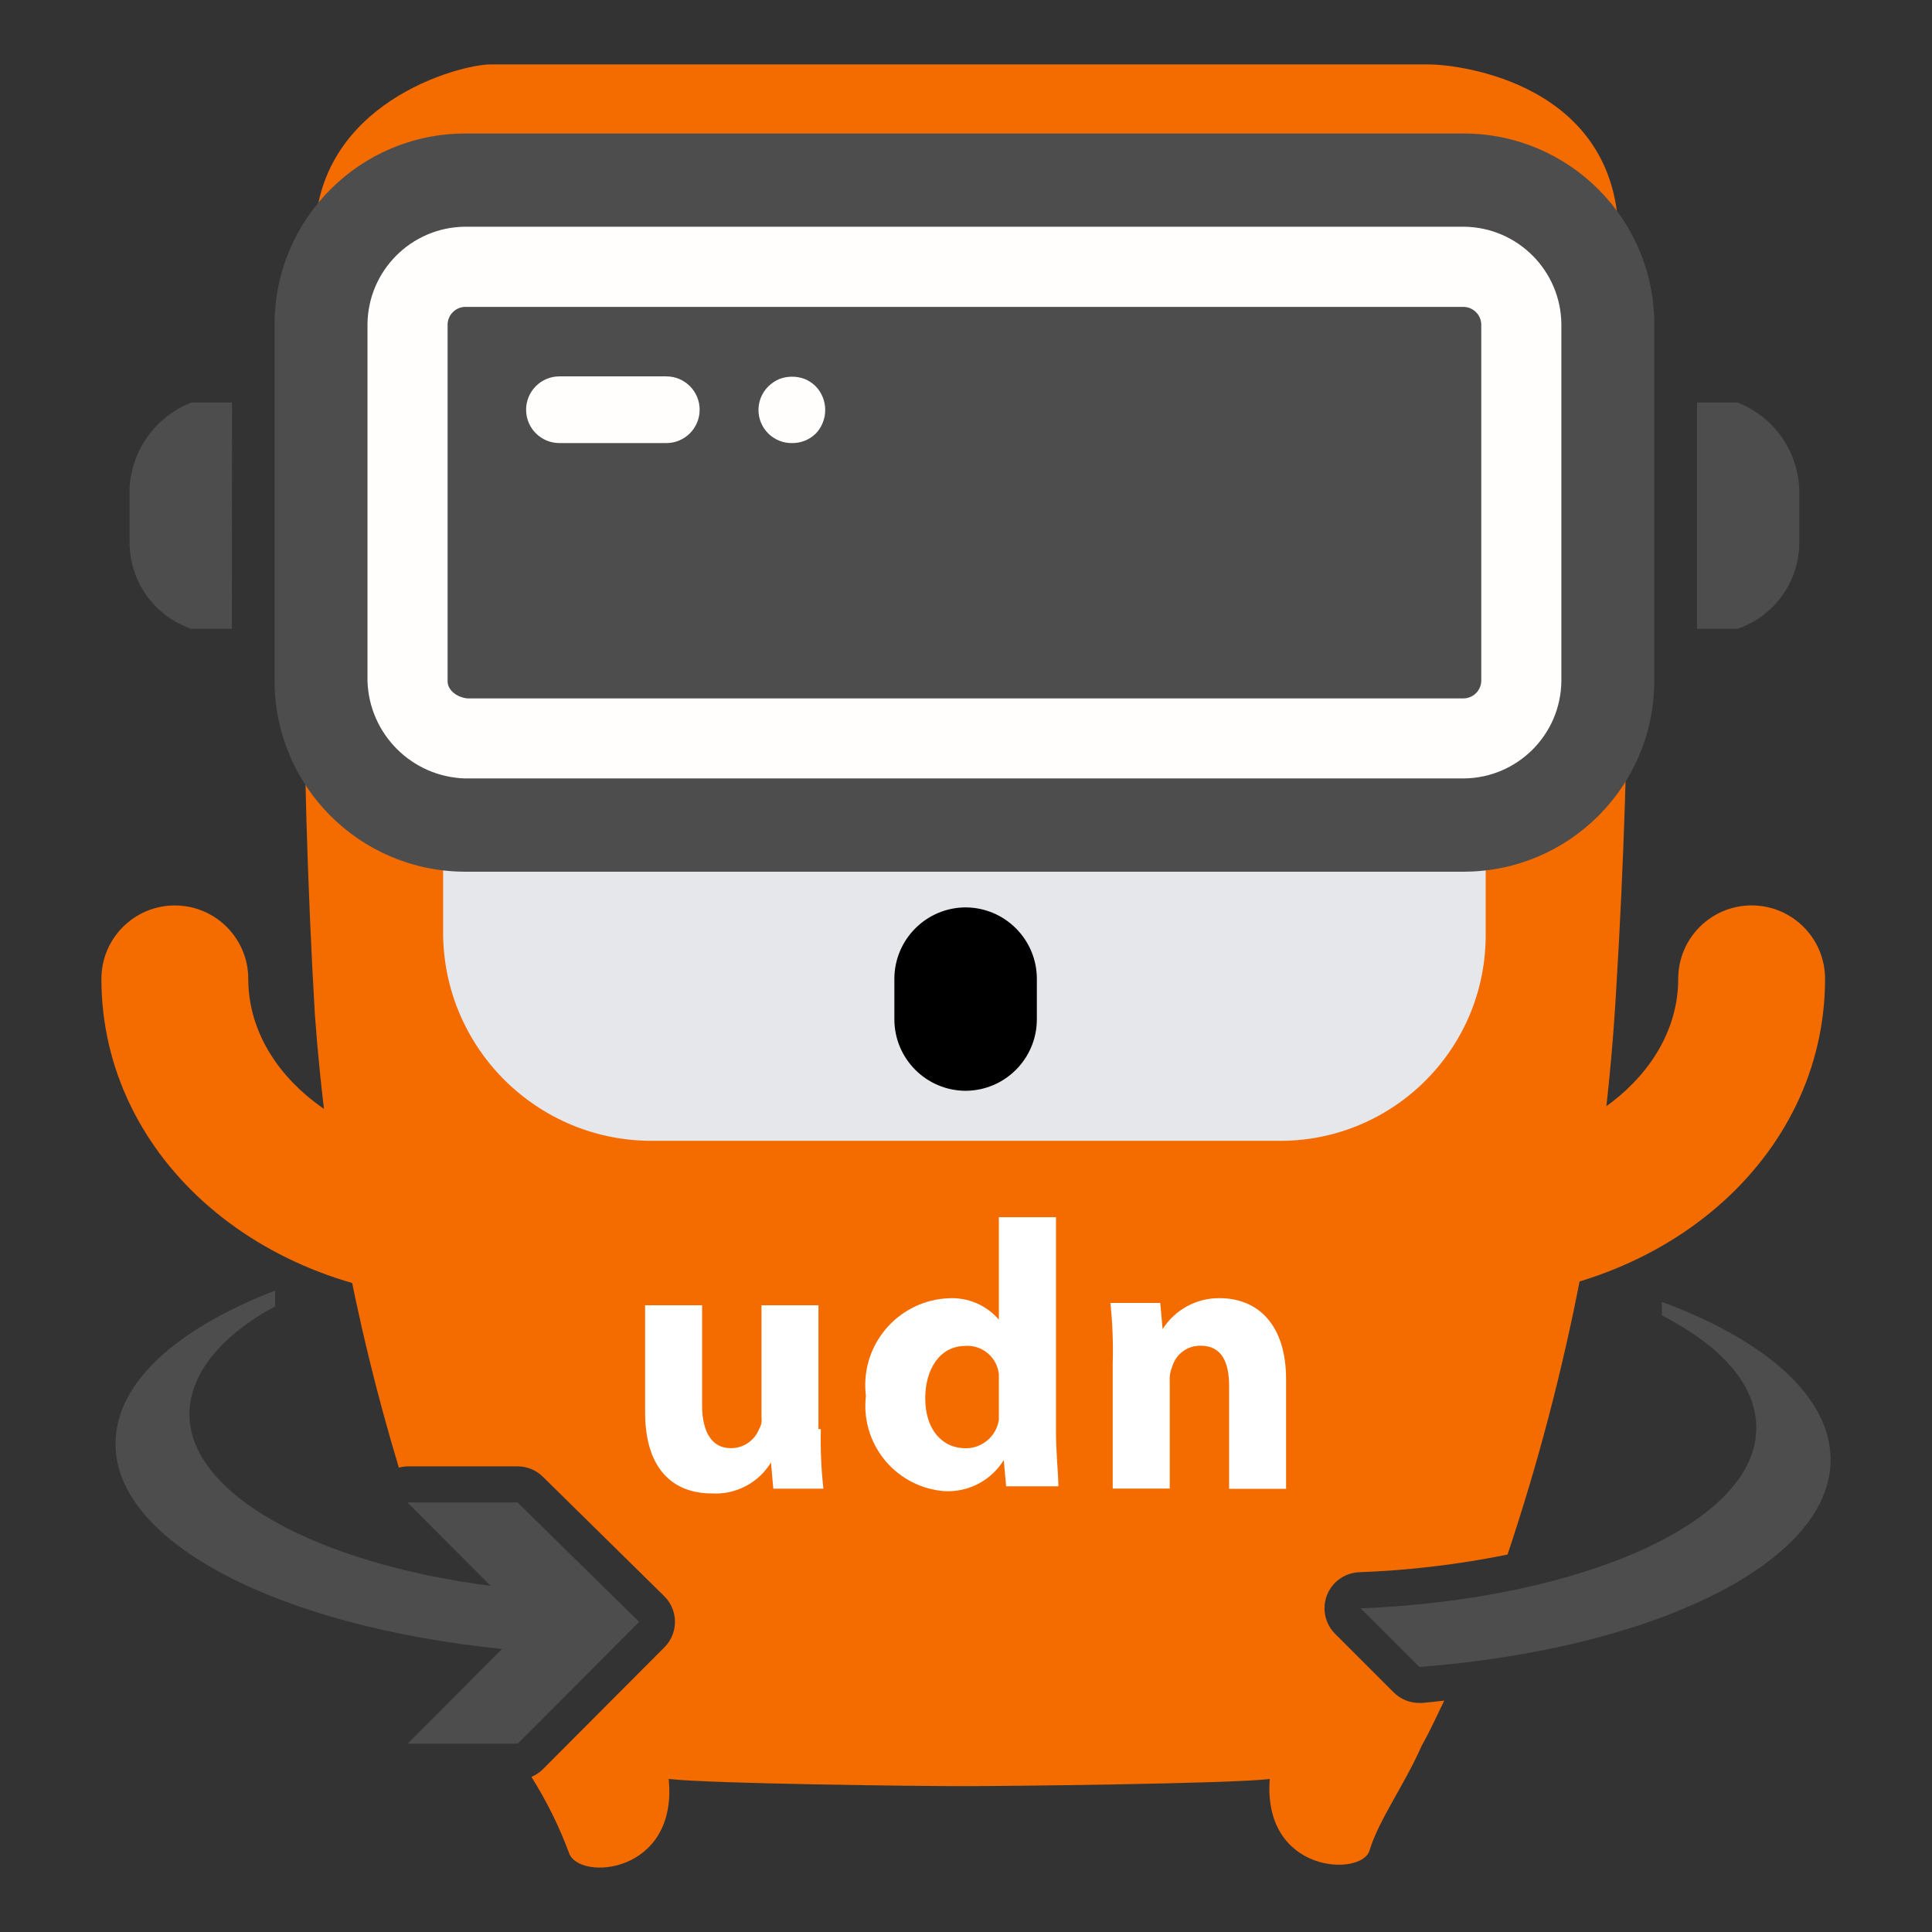
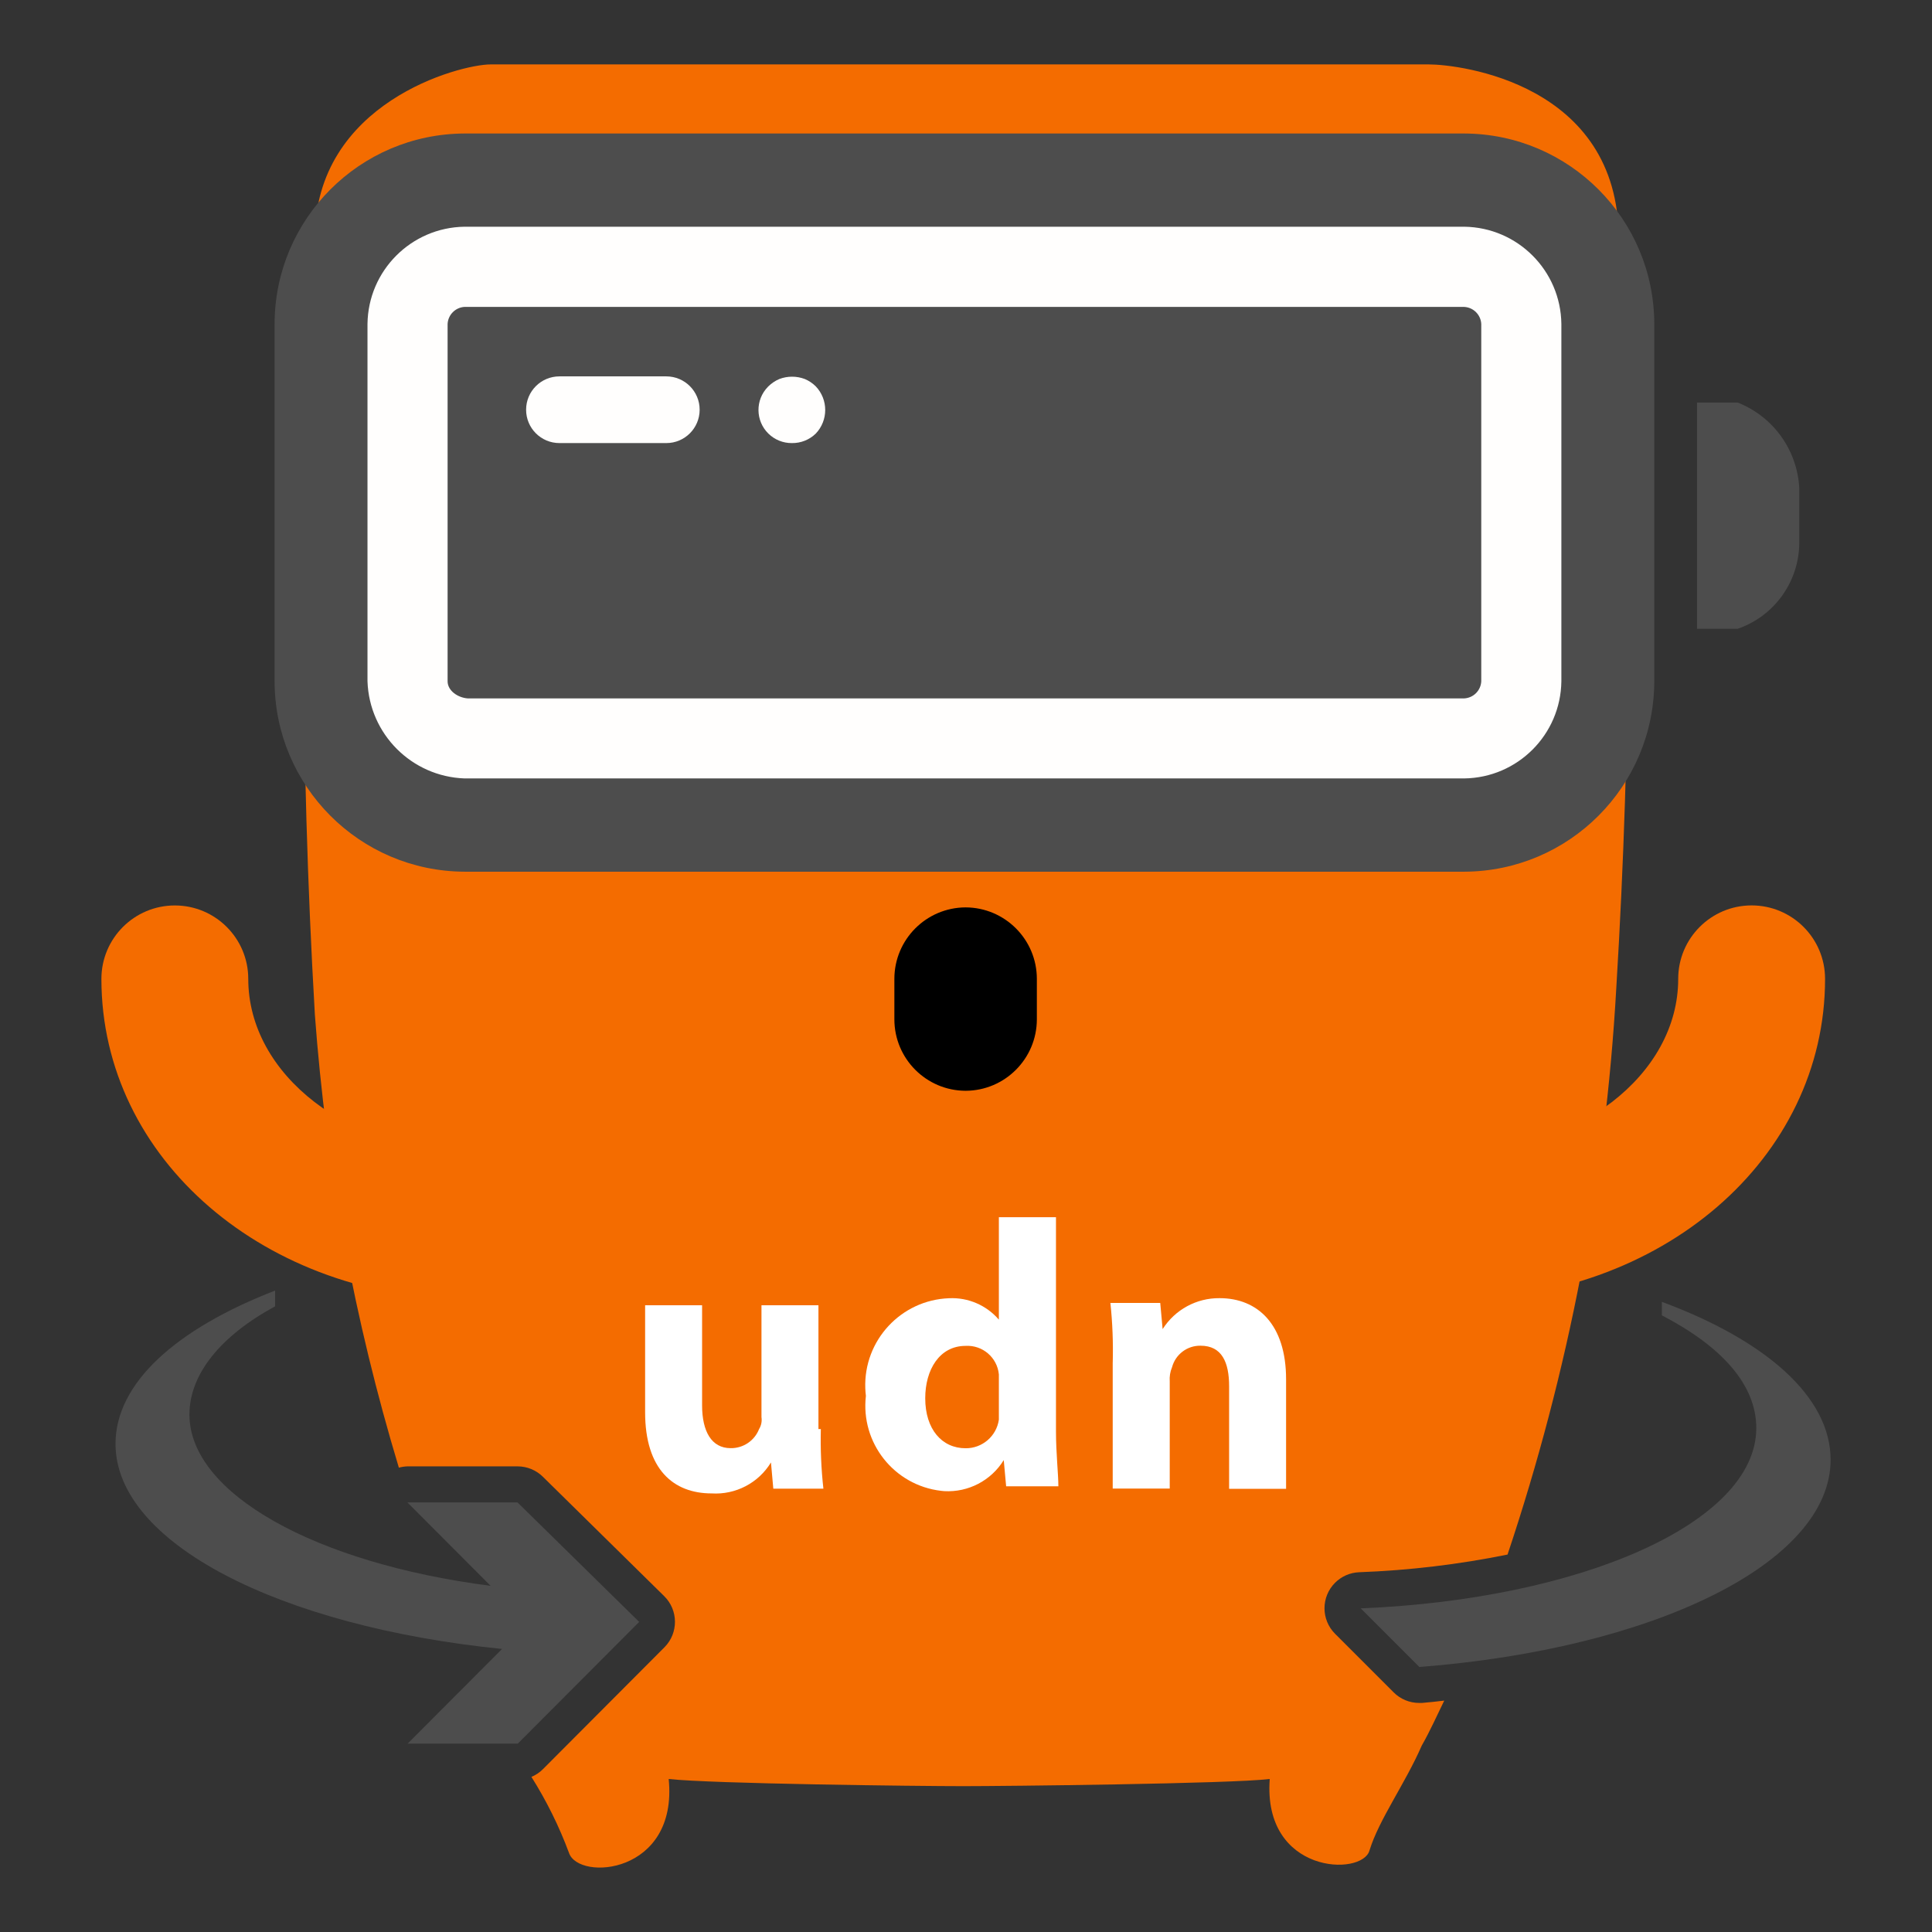
<svg xmlns="http://www.w3.org/2000/svg" version="1.1" id="logo" x="0" y="0" width="80" height="80" xml:space="preserve">
  <rect width="100%" height="100%" fill="#333333" stroke="none" />
  <style>.st0{fill:#4d4d4d}.st3{fill:#fff}.st5{fill:#fffefd}.st6{fill:#f46c00}</style>
  <g id="Group_9723">
    <path id="Path_4476" class="st0" d="M68.815 53.906v.56c2.512 1.307 3.909 2.893 3.909 4.667 0 3.92-7.259 7.093-16.38 7.466l2.427 2.427c9.678-.747 17.031-4.293 17.031-8.586-.006-2.613-2.705-4.947-6.987-6.533z" />
    <path id="Path_4477" d="M58.881 70.515h-.114c-.397.001-.778-.156-1.058-.437l-2.427-2.427c-.583-.583-.583-1.529 0-2.112.265-.265.62-.421.995-.436 2.065-.077 4.121-.321 6.147-.732 2.537-7.578 4.052-15.461 4.502-23.439.63-10.344.663-20.715.099-31.062-0-6.414-6.589-7.203-7.866-7.203H20.318c-1.279 0-7.28 1.577-7.28 7.198-.62 10.707-.62 21.44 0 32.147.468 6.362 1.634 12.654 3.478 18.761.115-.032.233-.05.353-.054h4.562c.392 0.0.768.154 1.047.429l5.025 4.945c.588.579.595 1.524.016 2.112-.002.002-.005.005-.007.007l-5.025 5.04c-.137.139-.301.25-.482.325.625.992 1.147 2.046 1.555 3.145.394 1.183 4.523.887 4.129-3.058 1.771.198 10.326.297 12.195.297 1.68 0 11.11-.099 12.693-.297-.295 3.944 3.836 4.043 4.131 2.959.392-1.282 1.475-2.761 2.162-4.338.342-.601.627-1.241.933-1.867-.306.035-.609.073-.922.097z" fill-rule="evenodd" clip-rule="evenodd" fill="#f46c00" />
    <path id="Path_4478" class="st0" d="m16.871 62.213 3.444 3.453c-7.259-.933-12.471-3.827-12.471-7.093 0-1.68 1.307-3.267 3.547-4.48V53.44c-4.095 1.587-6.608 3.827-6.608 6.347 0 4.107 6.794 7.56 16.006 8.493l-3.909 3.92h4.56l5.027-5.04-5.036-4.947h-4.56z" />
  </g>
  <g id="Group_9734">
    <g id="Group_9726">
      <g id="Group_9724">
-         <path id="Path_4479" d="M52.964 10.556H27.003c-4.7-.078-8.574 3.668-8.653 8.369-.001.037-.001.074-.001.111v19.723c.087 4.715 3.938 8.489 8.654 8.48h25.862c4.701.077 8.575-3.671 8.653-8.372.001-.036.001-.072.001-.108V19.036c-.005-4.689-3.81-8.485-8.498-8.48-.019 0-.038 0-.056 0z" fill="#e6e7eb" />
-       </g>
+         </g>
      <g id="Group_9725">
        <path id="Path_4480" class="st3" d="M33.989 59.176c-.02.823.015 1.647.106 2.466h-2.074l-.097-1.085c-.518.851-1.464 1.344-2.458 1.282-1.574 0-2.753-.986-2.753-3.36v-4.431h2.359v4.142c0 1.085.394 1.775 1.18 1.775.519.009.99-.306 1.18-.79.09-.147.125-.322.099-.493v-4.635h2.359v5.128h.099z" />
        <path id="Path_4481" class="st3" d="M41.361 58.293v.493c-.099.683-.687 1.189-1.378 1.183-.984 0-1.671-.79-1.671-2.07 0-1.183.59-2.169 1.671-2.169.702-.041 1.311.481 1.378 1.182v1.381zm0-7.789v4.14c-.514-.598-1.276-.926-2.064-.887-1.988.074-3.54 1.745-3.467 3.733.004.104.012.207.025.31-.226 1.946 1.169 3.706 3.114 3.932.043.005.086.009.13.013.995.056 1.941-.437 2.464-1.286l.099 1.085h2.163c0-.493-.099-1.379-.099-2.268v-8.874h-2.365v.103z" />
        <path id="Path_4482" class="st3" d="M46.076 56.415c.022-.823-.01-1.646-.097-2.464h2.064l.099 1.085c.512-.807 1.404-1.292 2.359-1.282 1.574 0 2.753 1.085 2.753 3.36v4.536h-2.359v-4.247c0-.987-.295-1.68-1.182-1.68-.55-.01-1.036.356-1.18.887-.079.187-.112.39-.097.592v4.437h-2.361v-5.223z" />
      </g>
    </g>
    <g id="Group_9730">
      <path id="Path_4483" d="M60.634 36.095H19.236c-4.345-.018-7.86-3.543-7.866-7.888V13.416c.006-4.345 3.521-7.87 7.866-7.888H60.634c4.345.018 7.86 3.543 7.866 7.888v14.791c-.006 4.345-3.521 7.87-7.866 7.888z" fill-rule="evenodd" clip-rule="evenodd" fill="#4d4d4d" />
      <g id="Group_9727">
        <path id="Path_4484" class="st5" d="M60.634 32.233H19.236c-2.189-.077-3.945-1.835-4.019-4.024V13.416c.026-2.21 1.809-3.997 4.019-4.028H60.634c2.21.031 3.993 1.818 4.019 4.028v14.793c-.028 2.209-1.81 3.993-4.019 4.024zM19.236 12.708c-.38.022-.683.327-.702.707v14.793c0 .399.431.681.829.711H60.634c.379-.022.682-.326.702-.706V13.416c-.019-.38-.322-.685-.702-.707l-41.398 0z" />
      </g>
      <g id="Group_9728">
        <path id="Path_4485" class="st5" d="M27.591 18.347H23.167c-.763.001-1.382-.617-1.382-1.38-.001-.763.617-1.382 1.38-1.382h4.426c.763.001 1.381.62 1.38 1.382-.001.762-.618 1.38-1.38 1.38z" />
      </g>
      <g id="Group_9729">
        <path id="Path_4486" class="st5" d="M32.789 18.347c-.363.003-.712-.138-.971-.392-.541-.531-.549-1.399-.018-1.94.006-.006.012-.012.018-.018.129-.127.281-.229.448-.301.343-.131.721-.131 1.064 0 .167.071.319.173.448.301.523.548.523 1.41 0 1.958-.264.257-.62.398-.989.392z" />
      </g>
    </g>
    <path id="Path_4487" d="M39.983 45.167c-1.629-.006-2.947-1.328-2.949-2.957v-1.68c.003-1.629 1.32-2.95 2.949-2.957 1.629.006 2.948 1.327 2.951 2.957v1.68c-.003 1.629-1.322 2.951-2.951 2.957z" />
    <g id="Group_9731">
-       <path id="Path_4488" class="st0" d="M9.6 26.038H7.92c-1.517-.521-2.541-1.942-2.555-3.547v-2.277c.083-1.583 1.086-2.971 2.563-3.547h1.68l-.007 9.37z" />
      <path id="Path_4489" class="st0" d="M70.269 26.038h1.68c1.517-.521 2.541-1.942 2.555-3.547v-2.277c-.081-1.581-1.081-2.969-2.555-3.547h-1.68v9.37z" />
    </g>
    <g id="Group_9732">
      <path id="Path_4490" class="st6" d="M19.63 53.828c-8.654 0-15.431-5.841-15.431-13.296.001-1.679 1.363-3.04 3.042-3.039 1.678.001 3.038 1.361 3.039 3.039 0 3.978 4.194 7.214 9.35 7.214 1.679.001 3.04 1.363 3.039 3.042-.001 1.678-1.361 3.038-3.039 3.039z" />
    </g>
    <g id="Group_9733">
      <path id="Path_4491" class="st6" d="M60.141 53.828c-1.679-.001-3.04-1.363-3.039-3.042.001-1.678 1.361-3.038 3.039-3.039 5.156 0 9.35-3.237 9.35-7.214-.001-1.679 1.36-3.041 3.039-3.042 1.679-.001 3.041 1.36 3.042 3.039v.003c0 7.455-6.778 13.296-15.431 13.296z" />
    </g>
  </g>
</svg>